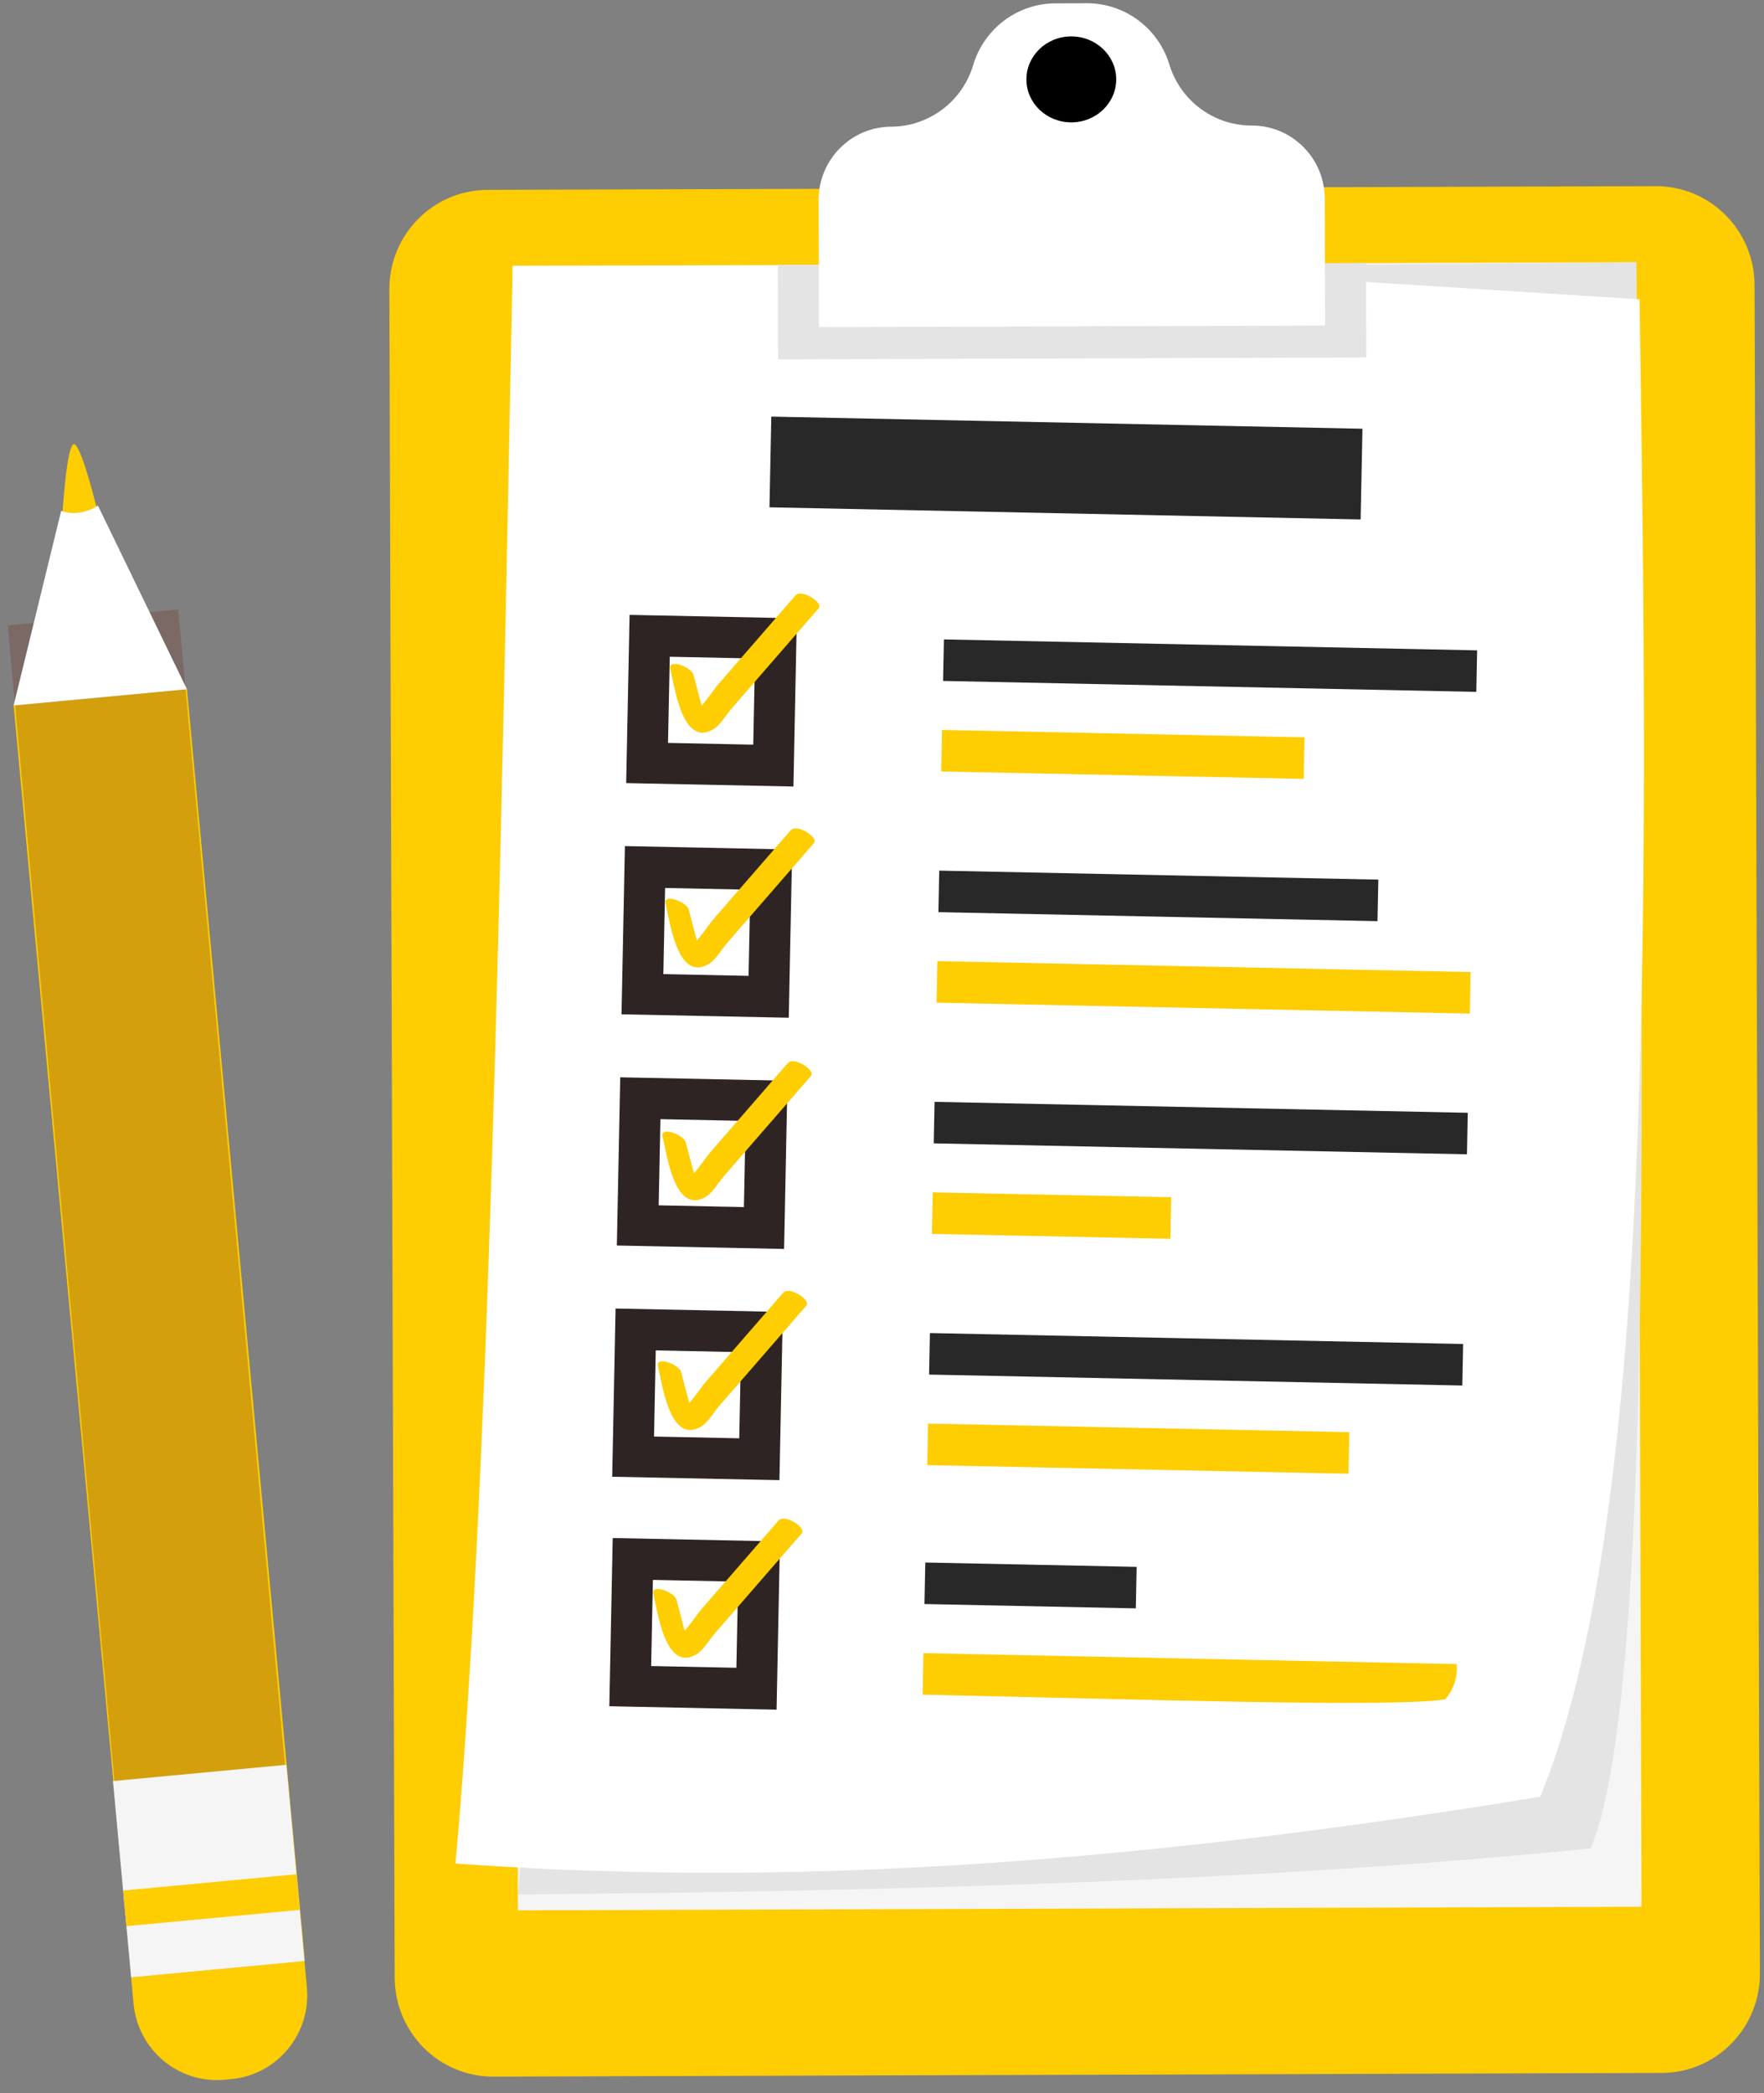
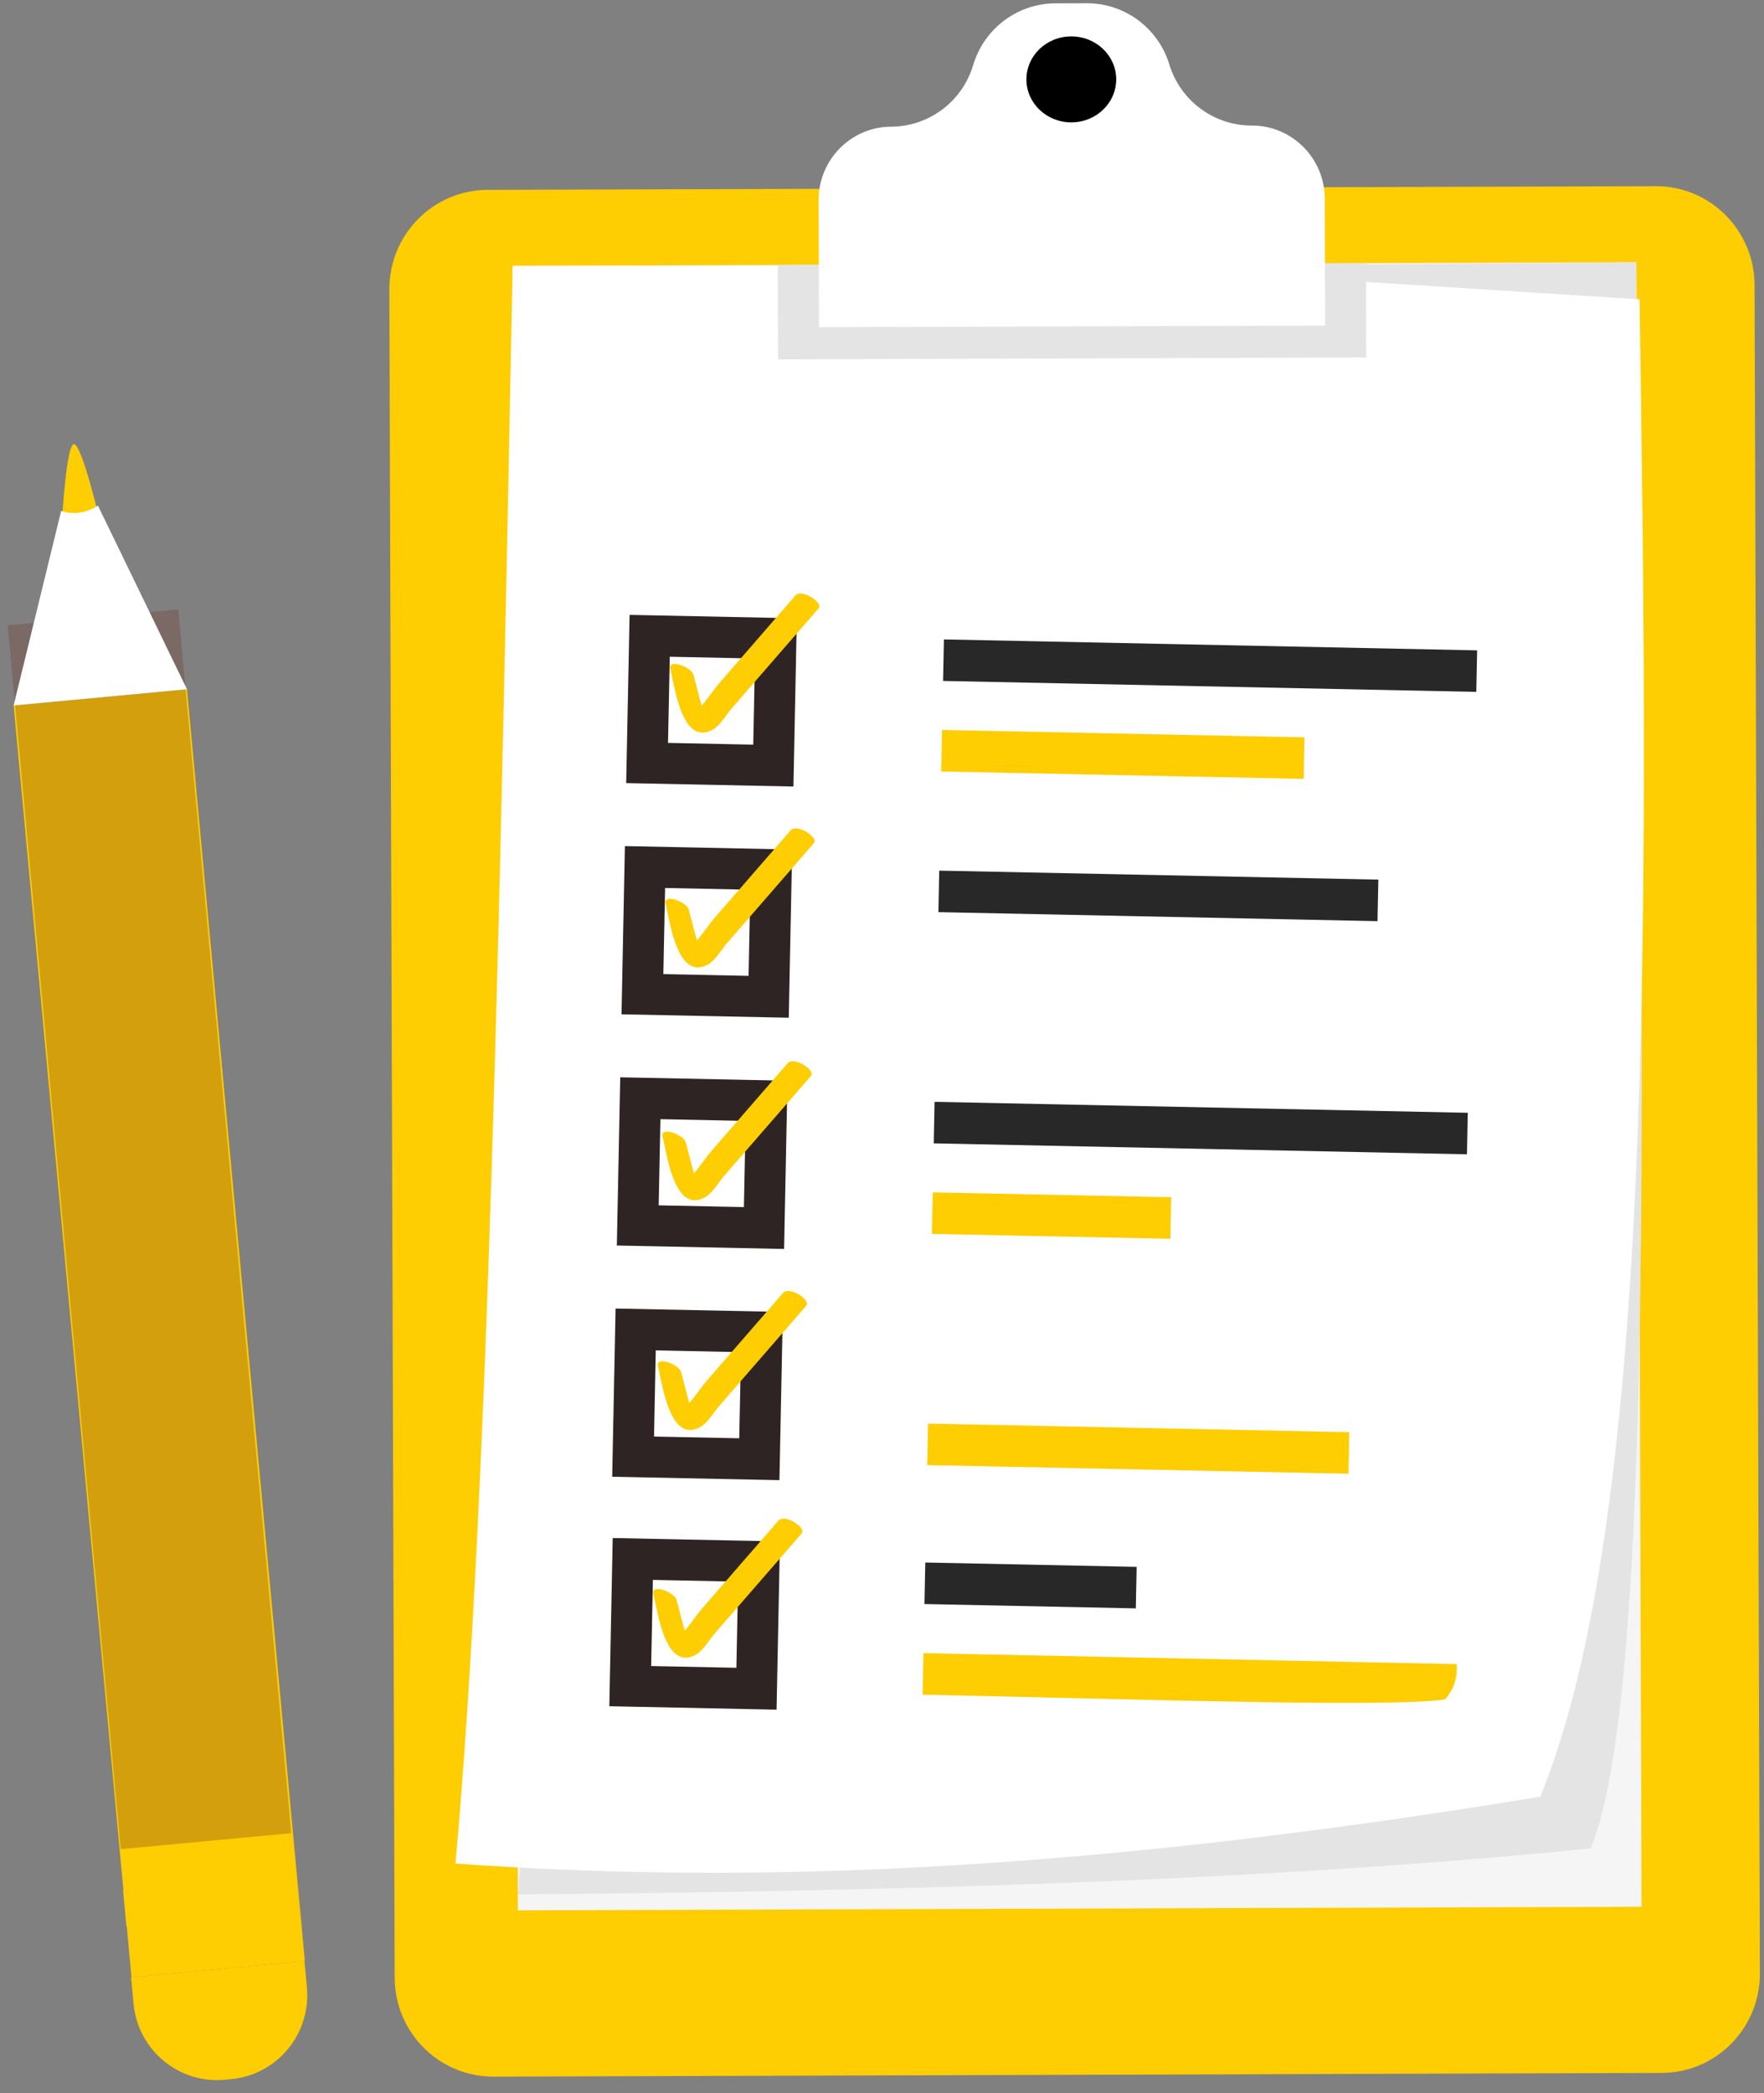
<svg xmlns="http://www.w3.org/2000/svg" width="129" height="153" viewBox="0 0 129 153" fill="none">
  <rect x="0" y="0" width="129" height="153" fill="#808080" stroke="none" />
  <path d="M121.521 151.528L36.088 151.798C32.11 151.81 28.876 148.573 28.864 144.568L28.474 21.154C28.461 17.148 31.675 13.892 35.652 13.879L121.086 13.609C125.063 13.597 128.297 16.834 128.31 20.839L128.7 144.253C128.714 148.258 125.499 151.515 121.521 151.528Z" fill="#fecd02" />
  <path d="M119.665 19.171L37.491 19.431L37.871 139.641L120.045 139.381L119.665 19.171Z" fill="#F6F5F5" />
  <path d="M119.664 19.172C119.837 66.048 121.519 122.577 116.33 135.11C93.307 137.443 66.345 138.253 37.866 138.478L48.316 19.759L119.664 19.172Z" fill="#E4E4E4" />
  <path d="M112.638 131.336C76.761 137.235 52.772 137.615 33.309 136.222C35.745 109.183 36.614 64.275 37.489 19.439L80.744 19.399L119.899 21.878C120.617 68.408 120.815 111.39 112.638 131.336Z" fill="white" />
-   <path d="M99.635 31.34L56.405 30.453L56.271 37.084L99.501 37.971L99.635 31.34Z" fill="#282828" />
  <path d="M108.021 47.54L69.028 46.74L68.966 49.775L107.96 50.575L108.021 47.54Z" fill="#282828" />
  <path d="M95.398 53.9L68.894 53.358L68.832 56.393L95.337 56.935L95.398 53.9Z" fill="#fecd02" />
  <path d="M56.741 46.667L47.51 46.477L47.322 55.774L56.554 55.963L56.741 46.667Z" fill="white" stroke="#2E2424" stroke-width="3" stroke-miterlimit="10" />
  <path d="M49.024 48.922C49.312 50.02 49.853 54.62 52.137 53.327C52.664 53.029 53.109 52.243 53.502 51.79C54.208 50.976 54.916 50.163 55.623 49.348C57.037 47.721 58.452 46.094 59.866 44.467C60.228 44.05 58.619 43.011 58.163 43.535C56.907 44.981 55.649 46.428 54.392 47.875C53.764 48.598 53.135 49.321 52.507 50.044C52.07 50.546 51.063 52.163 50.414 52.309C50.768 52.423 51.121 52.536 51.475 52.65C51.726 52.855 51.257 51.395 51.246 51.355C51.068 50.676 50.89 49.999 50.712 49.32C50.565 48.761 48.805 48.093 49.024 48.922Z" fill="#fecd02" />
  <path d="M100.797 64.299L68.686 63.641L68.625 66.676L100.735 67.335L100.797 64.299Z" fill="#282828" />
-   <path d="M107.546 71.056L68.552 70.259L68.491 73.294L107.485 74.091L107.546 71.056Z" fill="#fecd02" />
  <path d="M56.4 63.568L47.168 63.378L46.981 72.675L56.212 72.864L56.4 63.568Z" fill="white" stroke="#2E2424" stroke-width="3" stroke-miterlimit="10" />
  <path d="M48.677 66.086C48.965 67.184 49.506 71.785 51.79 70.491C52.318 70.193 52.762 69.407 53.155 68.954C53.861 68.14 54.569 67.326 55.276 66.512C56.69 64.885 58.105 63.258 59.519 61.63C59.881 61.214 58.272 60.176 57.817 60.699C56.559 62.145 55.303 63.593 54.045 65.039C53.417 65.762 52.788 66.485 52.16 67.208C51.723 67.71 50.716 69.328 50.067 69.473C50.421 69.587 50.774 69.7 51.128 69.814C51.379 70.019 50.91 68.559 50.899 68.519C50.721 67.84 50.543 67.163 50.365 66.484C50.218 65.925 48.458 65.257 48.677 66.086Z" fill="#fecd02" />
  <path d="M107.338 81.342L68.344 80.543L68.283 83.578L107.277 84.377L107.338 81.342Z" fill="#282828" />
  <path d="M85.65 87.517L68.212 87.161L68.15 90.196L85.589 90.552L85.65 87.517Z" fill="#fecd02" />
  <path d="M56.058 80.469L46.827 80.279L46.639 89.576L55.871 89.766L56.058 80.469Z" fill="white" stroke="#2E2424" stroke-width="3" stroke-miterlimit="10" />
  <path d="M48.46 83.108C48.748 84.205 49.289 88.806 51.574 87.512C52.101 87.214 52.545 86.428 52.938 85.975C53.645 85.161 54.353 84.348 55.059 83.534C56.474 81.906 57.888 80.279 59.303 78.652C59.665 78.235 58.056 77.197 57.601 77.72C56.344 79.167 55.087 80.614 53.83 82.06C53.201 82.783 52.573 83.506 51.944 84.23C51.508 84.731 50.5 86.349 49.852 86.494C50.206 86.608 50.559 86.721 50.913 86.835C51.163 87.04 50.695 85.58 50.684 85.54C50.505 84.862 50.328 84.184 50.149 83.505C50.002 82.947 48.242 82.278 48.46 83.108Z" fill="#fecd02" />
-   <path d="M106.998 98.243L68.004 97.444L67.943 100.479L106.937 101.279L106.998 98.243Z" fill="#282828" />
  <path d="M98.674 104.691L67.87 104.062L67.809 107.097L98.613 107.726L98.674 104.691Z" fill="#fecd02" />
  <path d="M55.718 97.37L46.486 97.181L46.299 106.477L55.53 106.667L55.718 97.37Z" fill="white" stroke="#2E2424" stroke-width="3" stroke-miterlimit="10" />
  <path d="M48.121 99.899C48.409 100.997 48.95 105.597 51.234 104.304C51.762 104.006 52.206 103.22 52.599 102.766C53.306 101.952 54.013 101.139 54.72 100.325C56.134 98.698 57.549 97.07 58.963 95.443C59.325 95.026 57.716 93.988 57.262 94.512C56.005 95.958 54.748 97.405 53.49 98.852C52.862 99.575 52.233 100.298 51.605 101.021C51.168 101.523 50.161 103.14 49.512 103.286C49.866 103.4 50.219 103.513 50.573 103.627C50.824 103.832 50.355 102.372 50.344 102.332C50.166 101.653 49.988 100.975 49.81 100.297C49.663 99.737 47.903 99.068 48.121 99.899Z" fill="#fecd02" />
  <path d="M83.122 114.534L67.666 114.217L67.604 117.252L83.061 117.569L83.122 114.534Z" fill="#282828" />
  <path d="M106.527 121.643L67.532 120.842L67.471 123.878C82.557 124.186 101.767 124.838 105.685 124.219C106.277 123.536 106.595 122.699 106.527 121.643Z" fill="#fecd02" />
  <path d="M55.508 114.146L46.276 113.957L46.089 123.253L55.32 123.443L55.508 114.146Z" fill="white" stroke="#2E2424" stroke-width="3" stroke-miterlimit="10" />
  <path d="M47.785 116.543C48.073 117.641 48.614 122.241 50.898 120.948C51.426 120.649 51.87 119.863 52.263 119.41C52.969 118.596 53.677 117.783 54.384 116.969C55.798 115.342 57.213 113.714 58.627 112.087C58.989 111.67 57.38 110.632 56.925 111.156C55.668 112.602 54.411 114.049 53.154 115.495C52.525 116.219 51.896 116.942 51.268 117.665C50.831 118.167 49.824 119.784 49.175 119.929C49.529 120.044 49.882 120.157 50.236 120.271C50.487 120.476 50.018 119.015 50.008 118.975C49.829 118.297 49.651 117.619 49.473 116.941C49.326 116.381 47.567 115.712 47.785 116.543Z" fill="#fecd02" />
  <path d="M96.879 14.52L96.908 23.798L59.893 23.915L59.864 14.637C59.859 13.158 60.452 11.817 61.41 10.842C61.53 10.72 61.654 10.607 61.785 10.501C62.701 9.729 63.882 9.265 65.169 9.261C66.134 9.258 67.059 9.032 67.888 8.628C68.247 8.451 68.588 8.243 68.909 8.004C69.964 7.212 70.771 6.089 71.17 4.753C71.576 3.389 72.414 2.247 73.501 1.451C74.545 0.691 75.818 0.249 77.171 0.245L79.481 0.238C80.834 0.234 82.111 0.667 83.159 1.421C84.251 2.21 85.096 3.347 85.511 4.708C85.918 6.041 86.732 7.159 87.792 7.944C88.115 8.181 88.457 8.387 88.818 8.562C89.648 8.961 90.575 9.181 91.54 9.178C92.827 9.173 94.011 9.63 94.932 10.396C96.117 11.372 96.874 12.857 96.879 14.52Z" fill="white" />
  <path d="M99.898 19.233L99.92 26.131L56.897 26.267L56.875 19.369L59.879 19.36L59.893 23.915L96.908 23.798L96.894 19.243L99.898 19.233Z" fill="#E4E4E4" />
  <path d="M78.354 8.945C80.167 8.939 81.632 7.528 81.627 5.792C81.621 4.057 80.147 2.655 78.334 2.661C76.521 2.666 75.055 4.078 75.061 5.813C75.066 7.549 76.54 8.951 78.354 8.945Z" fill="black" />
  <path d="M4.534 38.036C4.534 38.036 4.861 32.199 5.452 32.472C6.043 32.746 7.241 37.816 7.241 37.816L5.983 39.876L4.534 38.036Z" fill="#fecd02" />
  <path d="M22.266 143.351L22.443 145.271C22.756 148.66 20.282 151.663 16.916 151.979L16.426 152.024C13.061 152.339 10.078 149.847 9.765 146.457L9.587 144.537L22.266 143.351Z" fill="#fecd02" />
-   <path d="M13.677 50.387L0.999 51.571L9.615 144.536L22.293 143.352L13.677 50.387Z" fill="#fecd02" />
+   <path d="M13.677 50.387L0.999 51.571L9.615 144.536L22.293 143.352Z" fill="#fecd02" />
  <path opacity="0.3" d="M9.417 48.901L4.914 49.323L12.445 130.813L16.948 130.391L9.417 48.901Z" stroke="#6F3428" stroke-width="8" stroke-miterlimit="10" />
-   <path d="M22.264 143.352L9.589 144.539L9.244 140.793L9.003 138.191L8.261 130.191L20.939 129.003L21.678 137.003L21.919 139.606L22.264 143.352Z" fill="#F5F5F5" />
  <path d="M21.677 137.007L9.002 138.195L9.243 140.798L21.918 139.61L21.677 137.007Z" fill="#fecd02" />
  <path d="M0.996 51.572L4.473 37.344C4.473 37.344 5.691 37.884 7.163 36.962L13.674 50.386L0.996 51.572Z" fill="white" />
</svg>